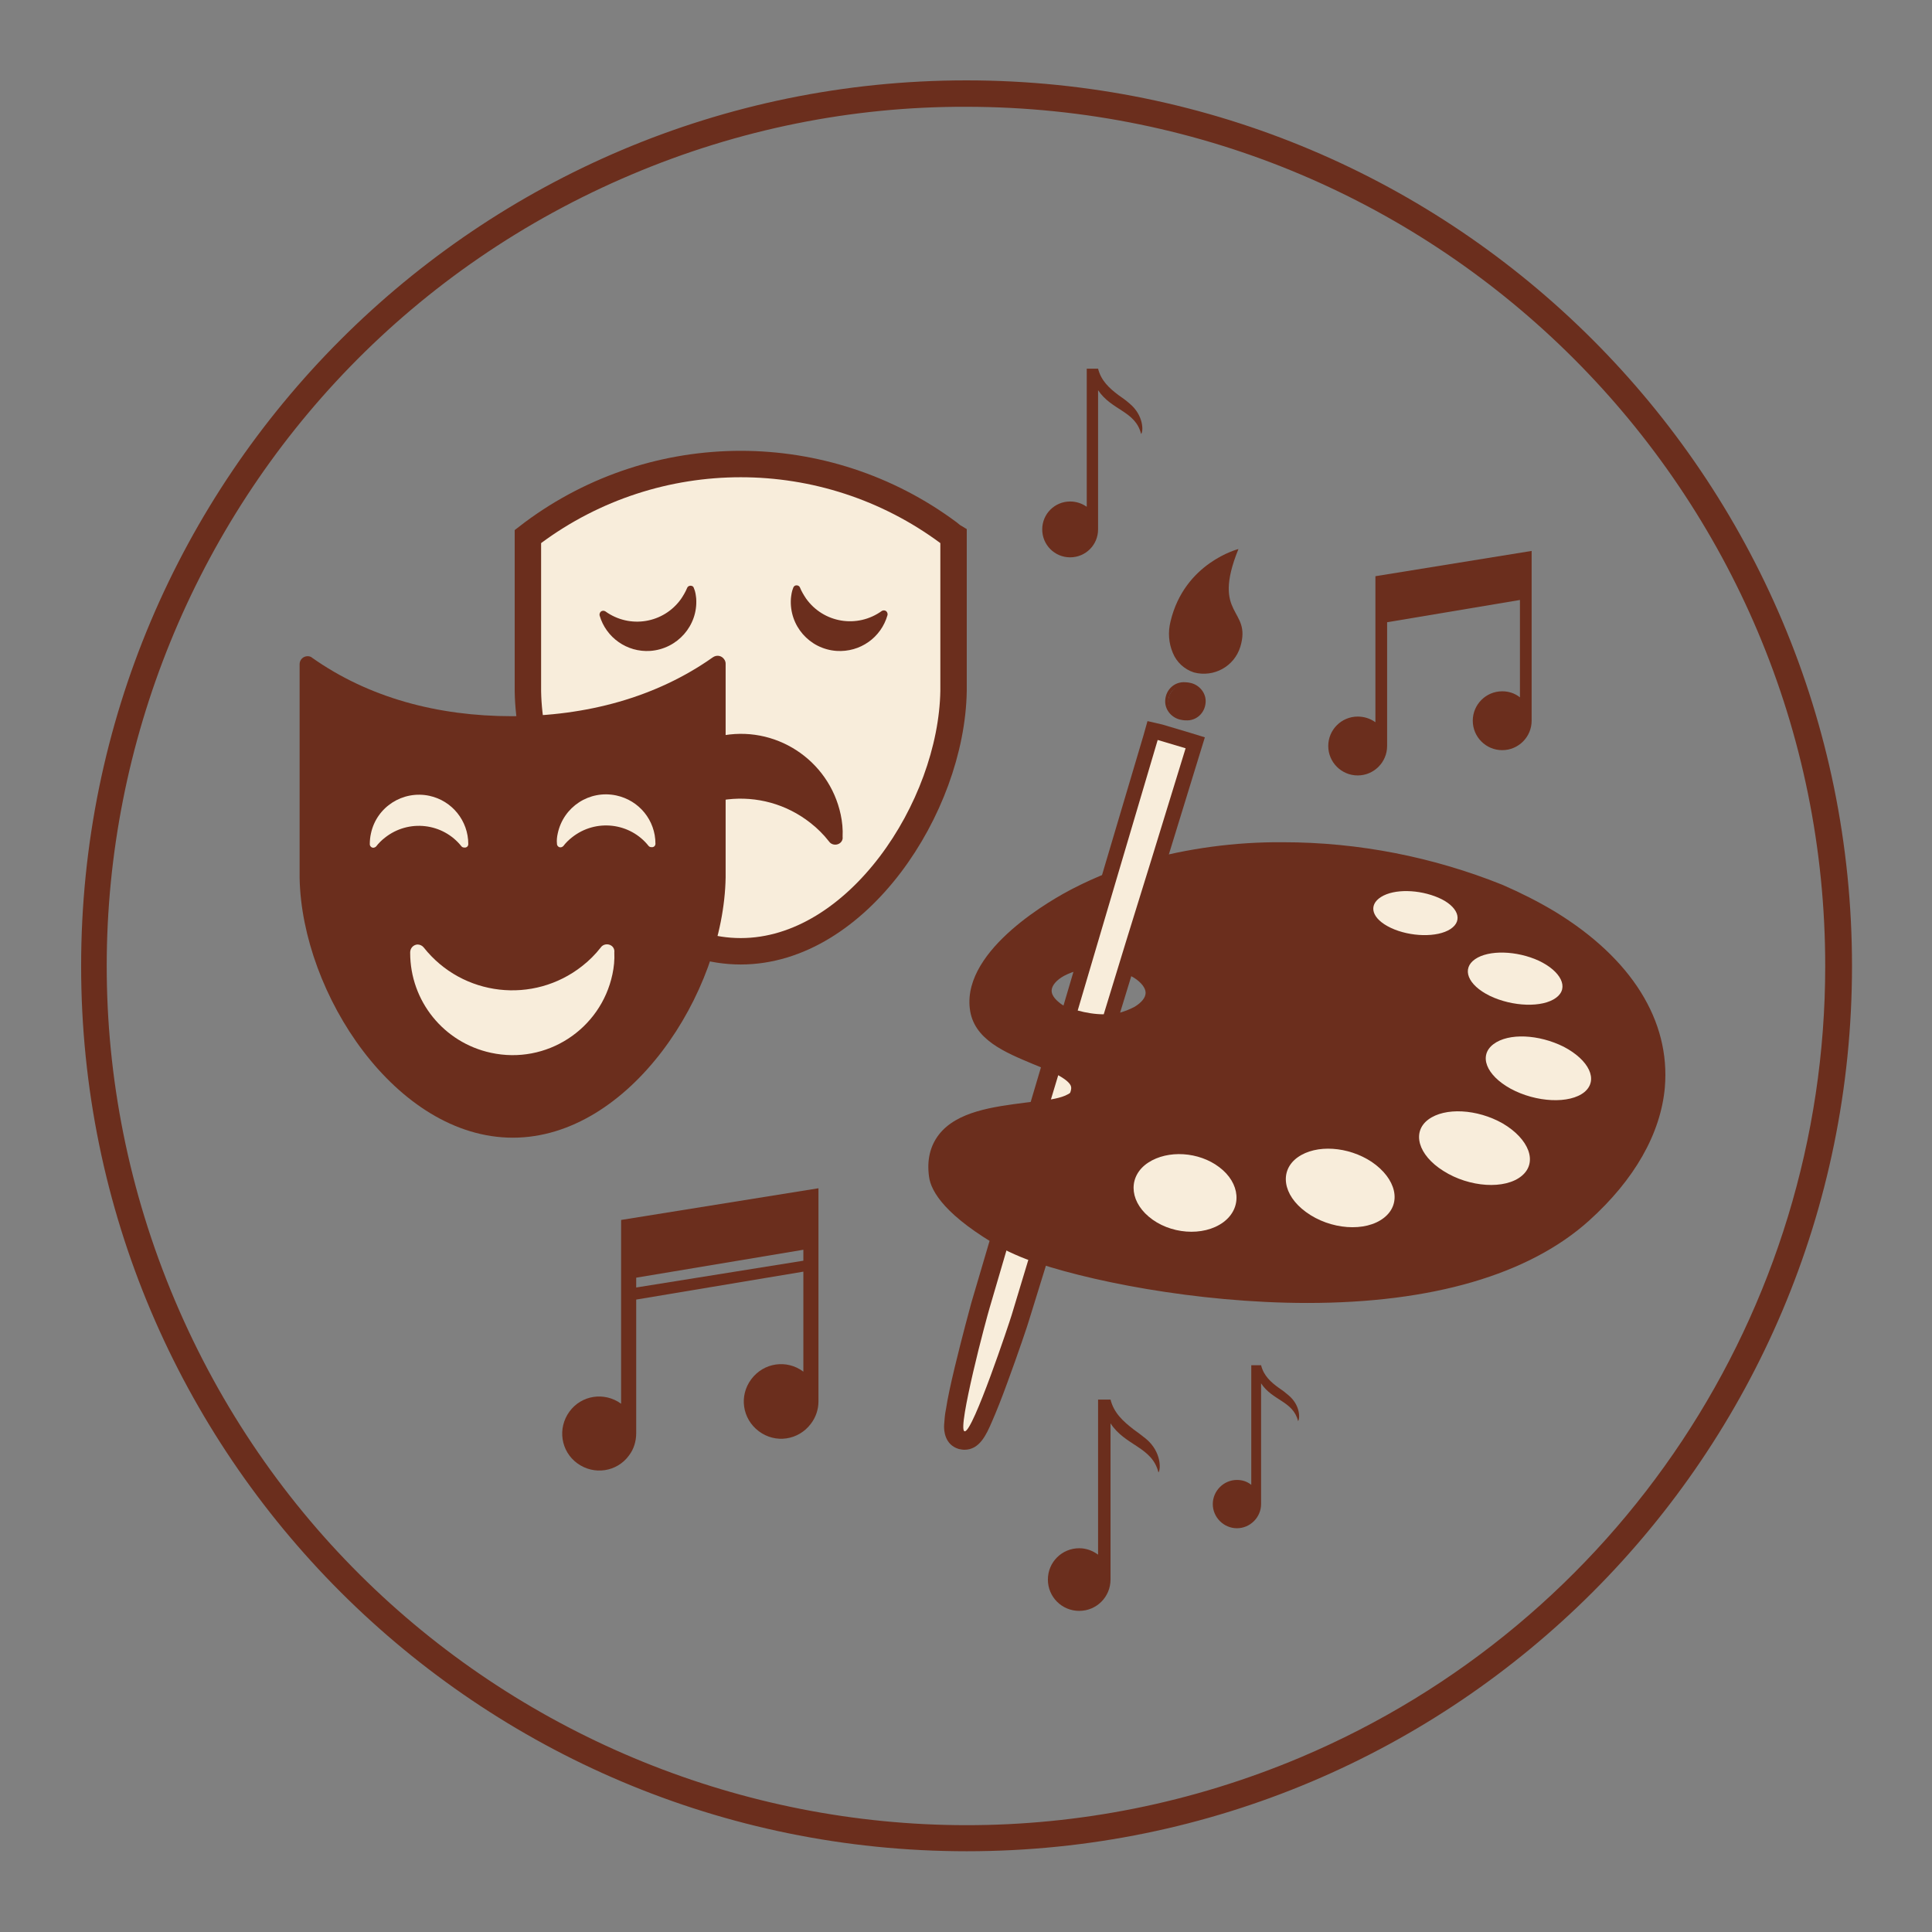
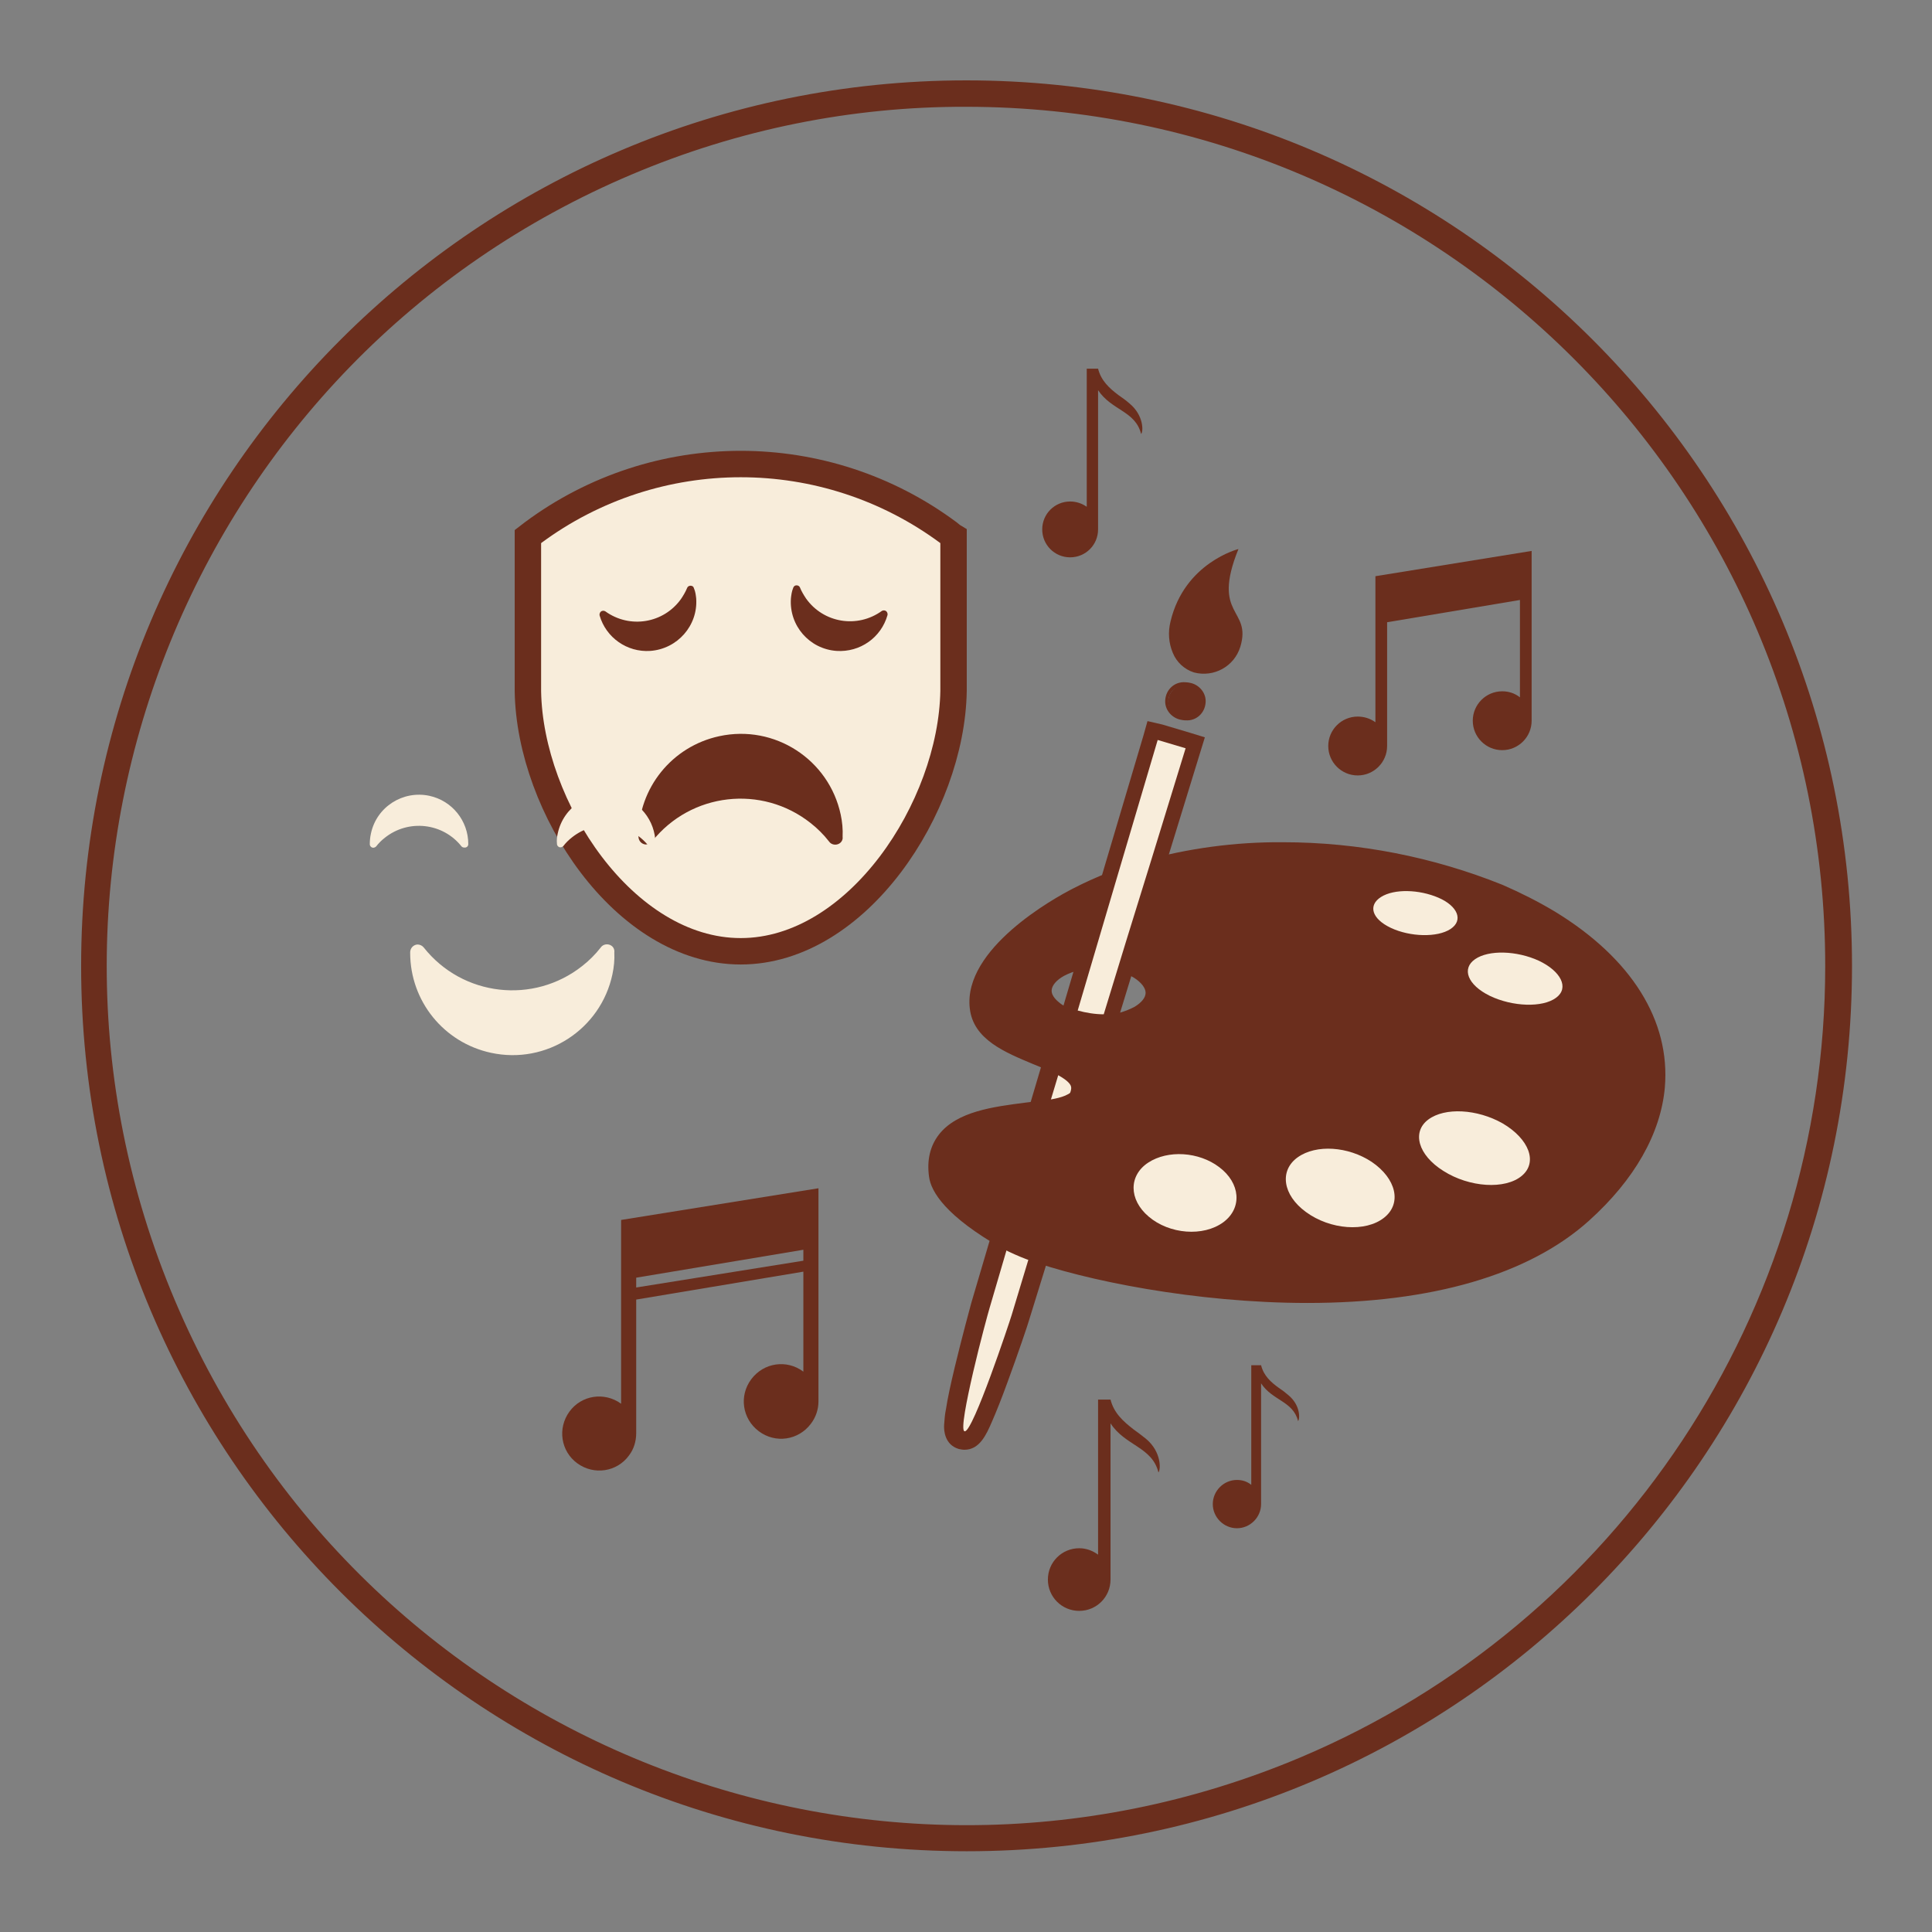
<svg xmlns="http://www.w3.org/2000/svg" version="1.1" id="icon" x="0px" y="0px" viewBox="0 0 512 512" style="enable-background:new 0 0 512 512;" xml:space="preserve">
  <rect x="0" y="0" width="512" height="512" fill="#808080" stroke="none" />
  <style type="text/css">
	.st0{fill:#6B2E1D;}
	.st1{fill:#F8EDDB;stroke:#6B2E1D;stroke-width:7;stroke-miterlimit:10;}
	.st2{fill:#F8EDDB;}
	.st3{fill:#FFFFFF;}
</style>
  <path class="st0" d="M256.1,28.3c125.8,0.1,227.7,102.1,227.6,227.8c0,91.4-54.8,174-139,209.6c-115.9,48.9-249.4-5.3-298.4-121.2  S51.7,95.1,167.5,46.2C195.6,34.3,225.7,28.2,256.1,28.3 M256.1,21.3C126.6,21.3,21.5,126.4,21.5,256s105.1,234.6,234.7,234.6  S490.8,385.6,490.8,256S385.8,21.3,256.1,21.3z" />
  <path class="st1" d="M252.7,142.2v40.9c-0.5,30.8-25.5,69-56.4,69s-55.9-38.2-56.4-68.9v-41l1.3-1c32.7-24.3,77.5-24.3,110.2,0  C251.8,141.5,252.2,141.9,252.7,142.2z" />
  <path class="st0" d="M222.8,215.9c-3.1-14.6-17.5-24-32.2-20.8c-12.5,2.7-21.4,13.7-21.4,26.5v0.1c0,1.1,0.8,2,1.9,2.1  c0.7,0,1.3-0.3,1.7-0.8c10.3-13,29.1-15.1,42-4.9c1.8,1.4,3.5,3.1,4.9,4.9c0.6,0.9,1.9,1.1,2.8,0.5c0.6-0.4,0.9-1.1,0.8-1.7  C223.4,219.7,223.2,217.8,222.8,215.9z" />
  <path class="st0" d="M209.6,158.6c-0.5,7.2,4.9,13.4,12.1,13.9c6.2,0.4,11.8-3.5,13.5-9.5l0,0c0.1-0.5-0.2-1.1-0.7-1.2  c-0.3-0.1-0.6,0-0.8,0.1c-6.5,4.7-15.5,3.2-20.1-3.3c-0.6-0.9-1.2-1.9-1.6-2.9c-0.2-0.5-0.8-0.7-1.3-0.5c-0.2,0.1-0.4,0.3-0.5,0.6  C209.8,156.8,209.7,157.7,209.6,158.6z" />
  <path class="st0" d="M184.5,158.6c0.5,7.2-5,13.4-12.2,13.9c-6.1,0.4-11.7-3.5-13.4-9.4l0,0c-0.1-0.5,0.2-1.1,0.7-1.2  c0.3-0.1,0.6,0,0.8,0.1c6.5,4.7,15.5,3.2,20.1-3.3c0.6-0.9,1.2-1.9,1.6-2.9c0.2-0.5,0.8-0.7,1.3-0.5c0.3,0.1,0.4,0.3,0.5,0.6  C184.3,156.8,184.4,157.7,184.5,158.6z" />
-   <path class="st0" d="M188.9,174.2c1-0.7,2.3-0.5,3,0.5c0.3,0.4,0.4,0.8,0.4,1.2c0,14.2,0,56.3,0,56.6c-0.5,30.8-25.5,69-56.4,69  S80,263.4,79.4,232.7c0-0.3,0-42.4,0-56.7c0-1.2,1-2.1,2.1-2.1c0.4,0,0.9,0.1,1.2,0.4c15,10.6,33.3,15.5,53,15.5  S173.9,184.8,188.9,174.2z" />
  <path class="st2" d="M162.3,258.2c-3.1,14.6-17.5,24-32.2,20.8c-12.5-2.7-21.4-13.7-21.4-26.5v-0.1c0-1.1,0.8-2,1.9-2.1  c0.7,0,1.3,0.3,1.7,0.8c10.3,13,29.1,15.1,42,4.9c1.8-1.4,3.5-3.1,4.9-4.9c0.6-0.9,1.9-1.1,2.8-0.5c0.6,0.4,0.9,1.1,0.8,1.8  C162.9,254.4,162.7,256.3,162.3,258.2z" />
  <path class="st2" d="M98.3,220.9c1.5-7.1,8.5-11.5,15.5-10c6,1.3,10.3,6.6,10.3,12.8l0,0c0,0.6-0.5,1-1.1,0.9  c-0.3,0-0.5-0.1-0.7-0.3c-4.9-6.2-14-7.3-20.3-2.3c-0.9,0.7-1.7,1.5-2.3,2.3c-0.4,0.4-1,0.5-1.4,0.1c-0.2-0.2-0.3-0.4-0.3-0.7  C98,222.7,98.1,221.8,98.3,220.9z" />
  <path class="st2" d="M147.8,220.9c1.5-7.1,8.4-11.6,15.5-10.1c6.1,1.3,10.4,6.6,10.4,12.8l0,0c0,0.6-0.5,1-1.1,0.9  c-0.3,0-0.5-0.1-0.7-0.3c-4.9-6.2-14-7.3-20.3-2.3c-0.9,0.7-1.7,1.5-2.3,2.3c-0.4,0.4-1,0.5-1.4,0.1c-0.2-0.2-0.3-0.4-0.3-0.7  C147.5,222.7,147.6,221.8,147.8,220.9z" />
  <path class="st3" d="M366.1,237.8c3.4-2.1,10.1-2,15.2,0.2s6.7,6,3.2,8.2s-10.7,2.1-15.8-0.3S362.6,239.9,366.1,237.8z M324.2,323.9  c-5.3,3.9-14.3,3.2-19.8-1.5c-5.3-4.5-5.3-10.9-0.1-14.3s13.4-2.9,18.8,1.2C328.7,313.5,329.3,320.1,324.2,323.9z M366.8,322.7  c-4.9,3.9-14.3,3.2-20.7-1.5c-6.2-4.5-7.1-11-2.2-14.5s13.4-2.9,19.6,1.2C370,312.3,371.6,318.9,366.8,322.7z M390.8,254.2  c3.5-2.4,11-2.3,16.9,0.4c6,2.8,8.2,7.1,4.7,9.8s-11.6,2.4-17.6-0.5C388.9,261,387.2,256.7,390.8,254.2L390.8,254.2z M403.3,311.6  c-4.4,3.7-13.9,3.1-20.8-1.3c-6.7-4.2-8.4-10.3-4-13.6s13-2.8,19.7,1C405.2,301.8,407.6,308,403.3,311.6L403.3,311.6z M419.9,289.4  c-3.9,3.2-12.8,2.8-19.6-0.9c-6.5-3.6-8.5-8.8-4.5-11.8s12-2.6,18.6,0.7C421.1,280.9,423.7,286.2,419.9,289.4L419.9,289.4z" />
  <path class="st2" d="M255.2,381.7l-0.4-0.1c-2.8-0.9-2.2-4.4-1.6-7.9c0.4-2.6,1.2-6.3,2.3-10.8c1.8-7.8,4-15.9,4.4-16.9l6.5-22  l2.7,1.5l0.3,0.2c1.6,0.9,3.3,1.6,5.1,2.2l2.2,0.8l-6.3,20.4c-0.3,1-2.9,8.9-5.6,16.3c-5.7,15.5-7.1,16.3-9.1,16.3L255.2,381.7z" />
  <path class="st0" d="M267.8,327.7l0.3,0.2c1.8,0.9,3.6,1.7,5.5,2.4l-5.5,18.2c-0.6,2-10.2,30.8-12.4,30.8h-0.1  c-1-0.3,0.5-7.9,2.3-15.7s4-15.8,4.3-16.8L267.8,327.7 M264.8,320.3l-1.8,6l-5.6,19c-0.3,1.1-2.5,9.2-4.4,17.1  c-1.1,4.6-1.9,8.3-2.3,11c-0.3,1.4-0.4,2.8-0.5,4.2c-0.1,1.6,0.2,5.3,3.9,6.4c0.5,0.1,1,0.2,1.5,0.2c4,0,5.8-4,7.3-7.5  c1.1-2.5,2.5-6,4.1-10.4c2.8-7.6,5.4-15.3,5.7-16.4l5.6-18.1l1.4-4.5l-4.5-1.6c-1.6-0.5-3.2-1.2-4.7-2l-0.3-0.2L264.8,320.3  L264.8,320.3z" />
  <path class="st2" d="M280,277.5l2.7,1.4c3.5,1.8,5.6,3.7,6.7,5.9l0.4,0.9l-3,9.6l-0.9,0.5c-1.9,1-4.5,1.8-8.4,2.4l-3.9,0.6  L280,277.5z" />
  <path class="st0" d="M281.6,281.1c2.6,1.3,4.7,2.8,5.6,4.8l-2.4,7.7c-2.4,1.1-4.9,1.8-7.6,2.1L281.6,281.1 M278.5,273.9l-1.7,5.8  l-4.3,14.5l-2.2,7.6l7.8-1.2c4.3-0.7,7.1-1.5,9.2-2.7l1.8-1l0.6-1.9l2.4-7.7l0.6-1.9l-0.9-1.8c-1.8-3.6-5.3-5.7-7.8-7L278.5,273.9  L278.5,273.9z" />
  <path class="st0" d="M346.7,343.6c-29.3,0-58.8-6-73.9-11.5c-2-0.7-3.9-1.5-5.7-2.5l-0.3-0.2c-6.6-3.7-17.7-11-18.6-17.7  c-0.5-3.9,0.2-7.1,2.2-9.6c4.3-5.6,13.5-6.7,21.6-7.7c1.7-0.2,3.4-0.4,4.9-0.7c2.4-0.3,4.7-0.9,6.9-1.9c0.7-0.3,1.2-0.8,1.5-1.4  c0.6-1.1,0.6-2.5,0-3.6c-0.6-1.3-2.2-2.6-4.8-3.9c-1.8-0.9-3.9-1.8-6.2-2.7c-7-2.8-14.8-6.1-15.6-13.1  c-1.6-14.4,21.6-27.3,26.3-29.7c3-1.6,6.2-3,9.3-4.2c2.8-1.1,5.8-2.1,8.7-2.9c12-3.4,24.3-5.1,36.8-5c19.8,0,39.3,3.9,57.6,11.4  c4.7,2,9.3,4.3,13.6,6.9c19.6,11.9,29.6,27.8,28.2,44.7c-1,11.7-7.7,23.4-19.5,34C409.1,332,387.7,343.6,346.7,343.6L346.7,343.6z   M290.1,254.6c-3.1,0-6.2,0.8-9,2.2c-2.6,1.4-4.2,3.4-4.4,5.5c-0.1,1.9,1,3.8,3.2,5.4c1.5,1.1,3.2,1.9,5,2.4  c2.1,0.6,4.2,0.9,6.3,0.9h0.4c3.5,0.1,7-0.8,10.1-2.5c2.5-1.5,3.9-3.4,3.9-5.4s-1.4-4.1-4-5.7c-1.5-0.9-3.2-1.6-4.9-2  c-1.9-0.5-3.9-0.7-6-0.7L290.1,254.6z" />
  <path class="st0" d="M340,227.2c19.5,0,38.8,3.8,56.8,11.3c4.6,2,9.1,4.2,13.4,6.8c18.7,11.4,28.6,26.6,27.2,42.8  c-0.9,10.8-7,22-18.8,32.7c-17.4,15.7-45,20.8-71.9,20.8c-30.2,0-59.7-6.4-73.1-11.4c-1.9-0.7-3.7-1.4-5.5-2.4l-0.3-0.2  c-6.5-3.7-16.8-10.7-17.6-16.2c-1.9-14.1,15.4-14,27-15.8c2.6-0.3,5.2-1,7.6-2.1c1.1-0.5,1.9-1.4,2.4-2.5c0.8-1.6,0.8-3.6,0-5.2  c-1-1.9-3-3.4-5.6-4.8c-7.7-4-19.8-6.4-20.7-14.3c-1.2-10.7,14.1-21.9,25.2-27.7c3-1.5,6-2.9,9.1-4.1c2.8-1.1,5.6-2,8.5-2.9  C315.6,228.8,327.8,227.2,340,227.2 M291.6,273c3.9,0.1,7.8-0.9,11.2-2.8c6.6-4,6.4-10.5-0.1-14.5c-1.7-1-3.5-1.8-5.4-2.3  c-2.1-0.5-4.3-0.8-6.5-0.8H290c-3.5,0-6.8,0.9-9.9,2.4c-6.6,3.6-7.4,9.9-1.4,14.2c1.7,1.2,3.6,2.1,5.6,2.7c2.2,0.7,4.6,1,6.9,1  L291.6,273 M340,223.2c-12.6-0.1-25.2,1.6-37.3,5c-3,0.9-6,1.9-8.9,3c-3.3,1.3-6.4,2.7-9.5,4.3c-4.9,2.5-29.1,15.9-27.3,31.7  c0.9,8.3,9.4,11.7,16.8,14.8c2.2,0.9,4.2,1.7,6,2.6c2.7,1.4,3.6,2.4,3.9,3c0.1,0.2,0.4,0.7-0.1,2l0,0c-0.2,0.2-0.4,0.3-0.6,0.4  c-1.7,1-5.1,1.5-6.3,1.6c-1.5,0.2-3.1,0.4-4.9,0.6c-8.5,1.1-18.2,2.3-23,8.5c-2.3,3-3.2,6.7-2.6,11.1c0.5,4,4.4,10.5,19.5,19.1l0,0  l0,0l0.2,0.1c2,1,4,1.9,6.1,2.7c15.2,5.6,45,11.6,74.5,11.6c33,0,58.7-7.5,74.6-21.8c12.1-10.9,19-23.1,20.1-35.3  c1.5-17.7-8.8-34.2-29.1-46.6c-4.5-2.7-9.1-5-13.9-7.1C379.8,227.1,360,223.2,340,223.2z M291.6,269h-0.3c-2,0-3.9-0.3-5.8-0.9  c-1.6-0.4-3-1.1-4.4-2.1c-0.9-0.7-2.5-2-2.4-3.6c0.1-1.3,1.3-2.7,3.3-3.8c2.5-1.3,5.3-2,8.1-2h0.6c1.8,0,3.7,0.2,5.5,0.7  c1.5,0.4,3,1,4.3,1.8c1.9,1.2,3.1,2.7,3.1,4s-1.1,2.6-2.9,3.7C297.9,268.3,294.7,269.1,291.6,269L291.6,269z" />
  <path class="st2" d="M384.4,246.2c-3.5,2.3-10.7,2.1-15.8-0.3s-6.1-6-2.6-8.2s10.1-2,15.2,0.2S387.9,243.9,384.4,246.2z" />
  <path class="st2" d="M412.4,264.4c-3.6,2.7-11.6,2.4-17.6-0.5c-5.9-2.9-7.5-7.2-3.9-9.7s11-2.3,16.9,0.4  C413.7,257.4,415.9,261.8,412.4,264.4z" />
-   <path class="st2" d="M419.9,289.4c-3.9,3.2-12.8,2.8-19.6-0.9c-6.5-3.6-8.5-8.8-4.5-11.8s12-2.6,18.6,0.7  C421.1,280.9,423.7,286.2,419.9,289.4z" />
  <path class="st2" d="M403.3,311.6c-4.4,3.7-13.9,3.1-20.8-1.3c-6.7-4.2-8.4-10.3-4-13.6s13-2.8,19.7,1  C405.2,301.8,407.6,308,403.3,311.6z" />
  <path class="st2" d="M366.8,322.7c-4.9,3.9-14.3,3.2-20.7-1.5c-6.2-4.5-7.1-11-2.2-14.5s13.4-2.9,19.6,1.2  C370,312.3,371.6,318.9,366.8,322.7z" />
  <path class="st2" d="M324.2,323.9c-5.3,3.9-14.3,3.2-19.8-1.5c-5.3-4.5-5.3-10.9-0.1-14.3s13.4-2.9,18.8,1.2  C328.7,313.5,329.3,320.1,324.2,323.9z" />
  <path class="st2" d="M292.5,270.7c-2.5,0-5-0.4-7.4-1.1l-1.9-0.6l22.4-75.4l11.2,3.4L294,270.7L292.5,270.7z" />
  <path class="st0" d="M306.8,196.1l7.4,2.2l-9.1,29.6l-6.6,21.3l-6,19.6c-2.3,0-4.7-0.4-6.9-1l5.7-19.3l5.2-17.6L306.8,196.1   M304.1,191.1l-1.1,3.9l-10.3,34.7l-5.2,17.6l-5.7,19.3l-1.1,3.8l3.8,1.1c2.6,0.8,5.3,1.2,8,1.2h3l0.9-2.9l6-19.6l6.6-21.3l9.1-29.6  l1.2-3.9l-3.9-1.2l-7.4-2.2L304.1,191.1L304.1,191.1z" />
  <path class="st0" d="M314.1,190.4c-2.5,0-4.5-2-4.5-4.5c0-0.5,0.1-0.9,0.2-1.3c0.6-1.9,2.4-3.2,4.4-3.2c2.5,0,4.5,2,4.5,4.5  C318.7,188.3,316.6,190.4,314.1,190.4z" />
  <path class="st0" d="M314.1,181.8c0.4,0,0.8,0.1,1.2,0.2c2.2,0.4,3.6,2.5,3.2,4.6c-0.4,2.1-2.3,3.5-4.4,3.3c-0.4,0-0.8-0.1-1.2-0.2  c-2.2-0.4-3.6-2.5-3.2-4.6C310.1,183,312,181.5,314.1,181.8 M314.1,180.8L314.1,180.8c-2.8-0.2-5.1,1.9-5.3,4.7  c-0.2,2.4,1.5,4.6,3.9,5.2c0.5,0.1,1,0.2,1.5,0.2c2.8,0.2,5.1-1.9,5.3-4.7c0.2-2.4-1.5-4.6-3.9-5.2  C315.1,180.9,314.6,180.8,314.1,180.8z" />
  <path class="st0" d="M328.7,171.4c-1.6,5.2-7,8.2-12.3,6.8c-2.5-0.8-4.6-2.7-5.6-5.2c-1.1-2.6-1.3-5.5-0.6-8.3  c3.7-15.6,18-19.2,18-19.2C320.9,163.5,331.8,161.1,328.7,171.4z" />
  <path class="st0" d="M405.9,146v45c0,4.3-3.5,7.8-7.8,7.8c-4.3,0-7.8-3.5-7.8-7.8s3.5-7.8,7.8-7.8c0,0,0,0,0,0  c1.7,0,3.3,0.5,4.7,1.6v-25.8l-35.2,5.9v32.8c0,4.3-3.5,7.8-7.8,7.8c-4.3,0-7.8-3.5-7.8-7.8c0-4.3,3.5-7.8,7.8-7.8  c1.7,0,3.3,0.5,4.7,1.5v-38.7L405.9,146z" />
  <path class="st0" d="M164.6,323.3V372c-4.4-3.2-10.5-2.3-13.7,2.1c-3.2,4.4-2.3,10.5,2.1,13.7s10.5,2.3,13.7-2.1  c1.3-1.7,1.9-3.8,1.9-5.9v-35.4l44.3-7.4v26.5c-4.4-3.3-10.5-2.4-13.8,2c-3.3,4.4-2.4,10.5,2,13.8c4.4,3.3,10.5,2.4,13.8-2  c1.3-1.7,2-3.8,2-5.9v-56.5L164.6,323.3z M168.6,341.2v-2.6l44.3-7.4v2.9L168.6,341.2z" />
  <path class="st0" d="M302.4,115c-1.5-6.1-7.8-6.2-11.4-11.6v36.9c0,4.1-3.3,7.4-7.4,7.4s-7.4-3.3-7.4-7.4c0-4.1,3.3-7.4,7.4-7.4  c1.6,0,3.1,0.5,4.4,1.4V97.7h3l0,0c0.8,3.2,3,5.2,5.4,7c1,0.7,2,1.4,2.9,2.2C303.2,110.1,303,114.5,302.4,115z" />
  <path class="st0" d="M307,390.2c-1.7-6.8-8.8-7-12.7-13v41.4c0,4.6-3.7,8.3-8.3,8.3c-4.6,0-8.3-3.7-8.3-8.3c0-4.6,3.7-8.3,8.3-8.3  c1.8,0,3.5,0.6,5,1.7v-41.1h3.3l0,0c0.9,3.6,3.4,5.8,6.1,7.9c1.1,0.8,2.2,1.6,3.3,2.5C307.9,384.8,307.6,389.6,307,390.2z" />
  <path class="st0" d="M344,376.6c-1.3-5.3-6.8-5.4-9.8-10v32c0,3.5-2.9,6.4-6.4,6.4c-3.5,0-6.4-2.9-6.4-6.4c0-3.5,2.9-6.4,6.4-6.4  c1.4,0,2.7,0.4,3.8,1.3v-31.7h2.6l0,0c0.7,2.8,2.6,4.5,4.7,6c0.9,0.6,1.7,1.2,2.5,1.9C344.7,372.4,344.5,376.1,344,376.6z" />
</svg>